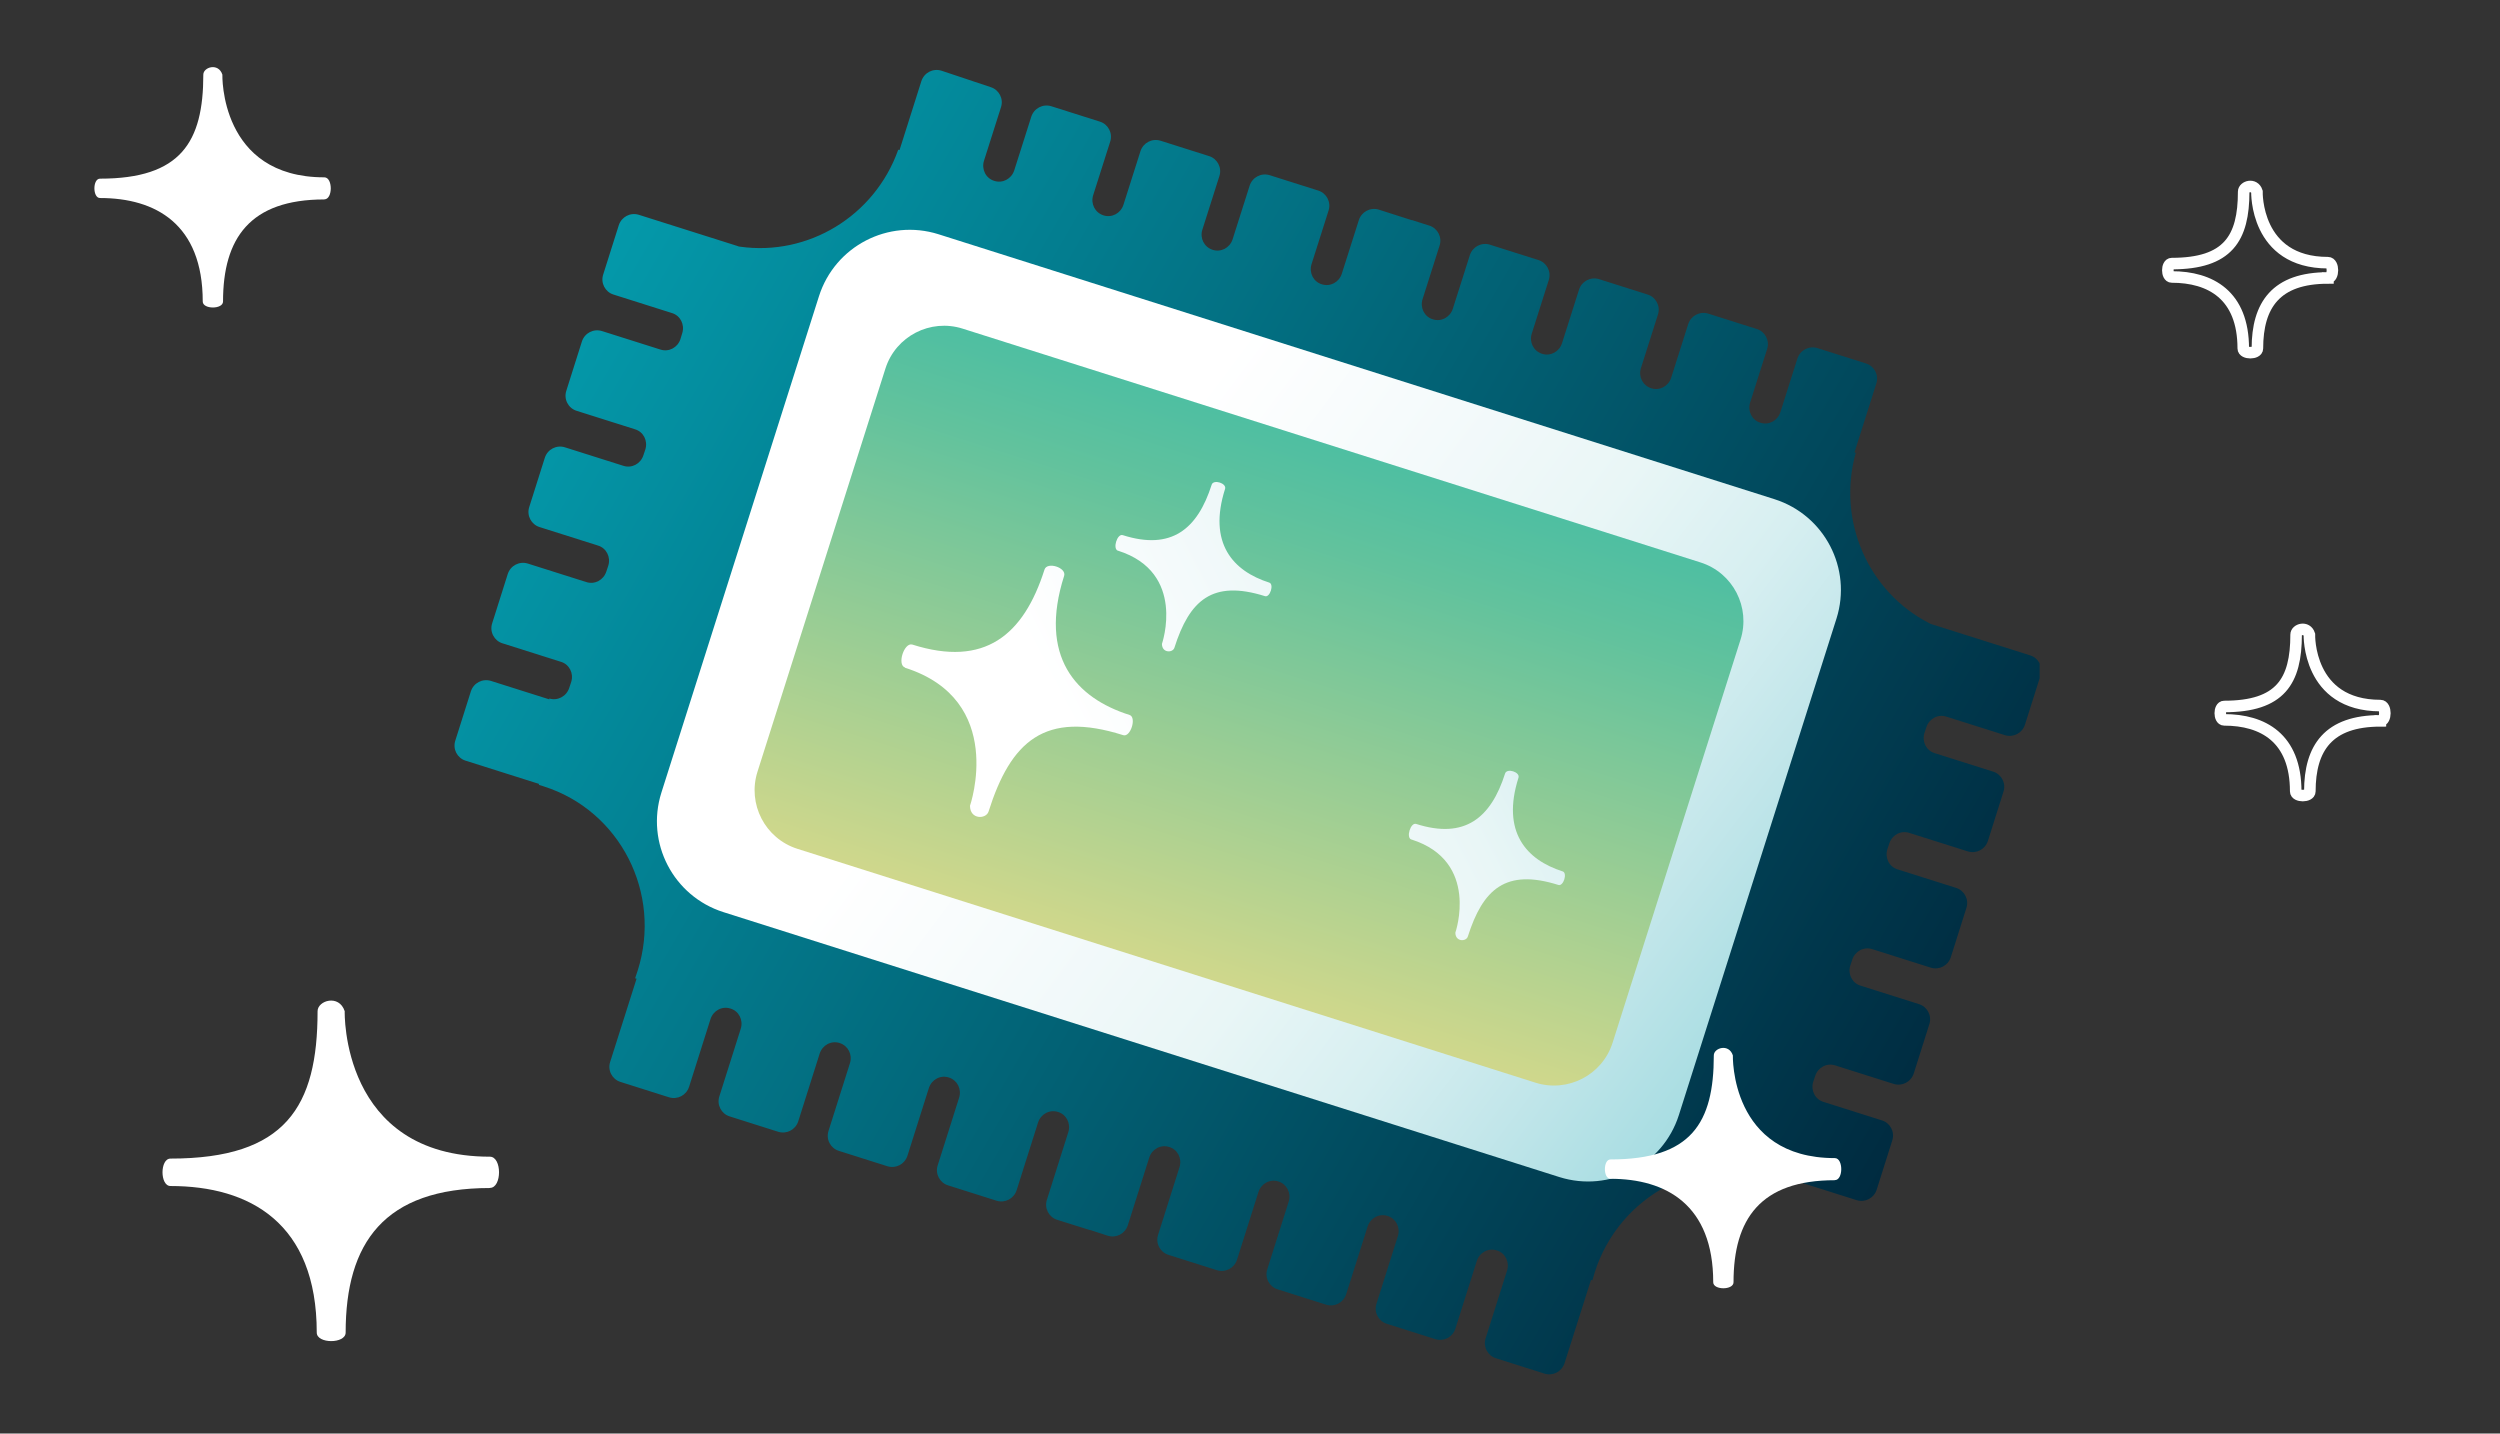
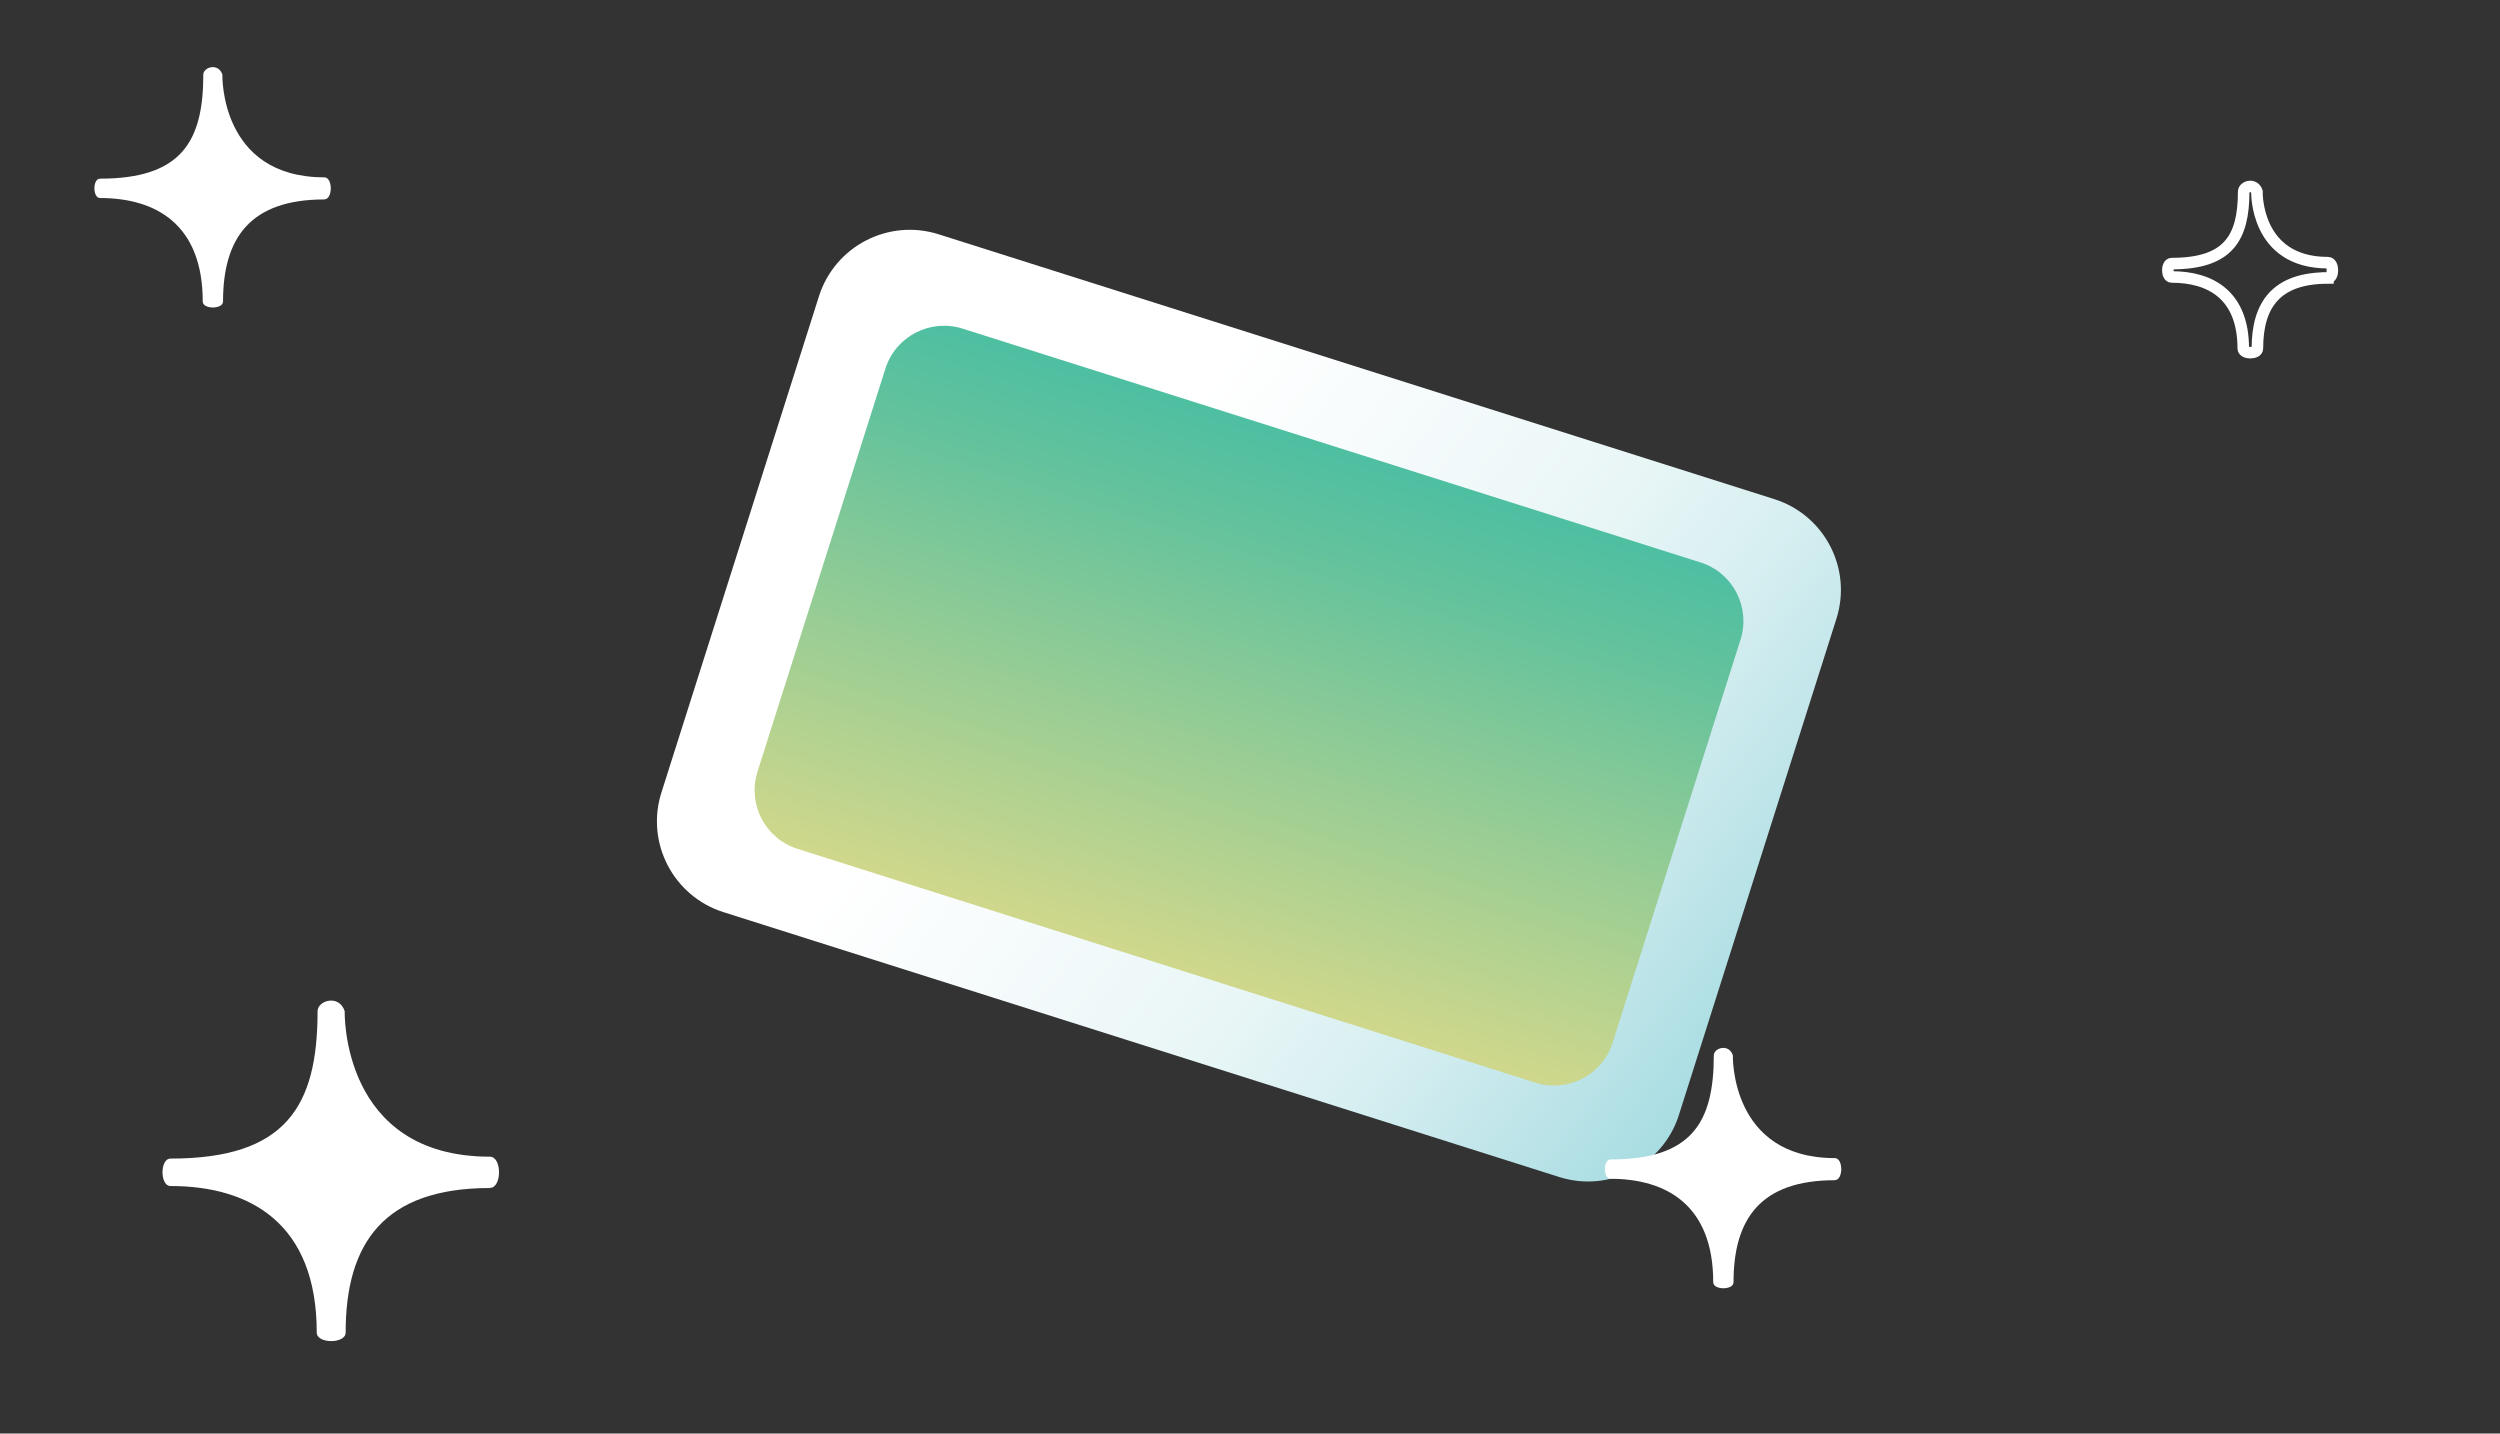
<svg xmlns="http://www.w3.org/2000/svg" width="429" height="246" viewBox="0 0 429 246" fill="none">
  <rect x="0" y="0" width="429" height="246" fill="#333333" stroke="none" />
  <g clip-path="url(#clip0_2882_609)">
-     <path d="M94.28 120.019L84.235 116.841C82.787 116.401 81.275 117.187 80.803 118.635L78.126 127.099C77.654 128.546 78.473 130.088 79.89 130.529L92.517 134.525L92.454 134.682C92.737 134.745 92.989 134.839 93.272 134.934C106.403 139.087 113.646 153.278 109.426 166.556C109.269 166.997 109.143 167.437 108.985 167.878L109.237 167.941L104.703 182.226C104.231 183.673 105.049 185.215 106.466 185.655L114.811 188.299C116.259 188.739 117.771 187.952 118.243 186.505L121.927 174.863C122.4 173.416 123.911 172.597 125.36 173.069C126.808 173.51 127.564 175.052 127.123 176.499L123.439 188.141C122.966 189.589 123.785 191.13 125.202 191.571L133.547 194.214C134.995 194.655 136.507 193.868 136.979 192.42L140.663 180.778C141.135 179.331 142.647 178.513 144.095 178.985C145.544 179.457 146.3 180.967 145.859 182.415L142.175 194.057C141.702 195.504 142.521 197.046 143.938 197.486L152.282 200.129C153.731 200.57 155.242 199.783 155.715 198.336L159.399 186.694C159.871 185.246 161.383 184.428 162.831 184.9C164.28 185.372 165.035 186.883 164.595 188.33L160.91 199.972C160.438 201.42 161.257 202.961 162.674 203.402L171.018 206.045C172.467 206.485 173.978 205.699 174.451 204.251L178.135 192.609C178.607 191.162 180.119 190.344 181.567 190.816C183.015 191.256 183.771 192.798 183.33 194.245L179.646 205.888C179.174 207.335 179.993 208.877 181.41 209.317L187.015 211.079H187.109L190.1 212.055C191.549 212.495 193.06 211.709 193.533 210.261L197.217 198.619C197.689 197.172 199.201 196.354 200.649 196.826C202.098 197.266 202.853 198.808 202.413 200.255L198.728 211.897C198.256 213.345 199.075 214.887 200.492 215.327L208.836 217.97C210.285 218.411 211.796 217.624 212.269 216.177L215.953 204.535C216.425 203.087 217.937 202.269 219.385 202.741C220.833 203.213 221.589 204.723 221.148 206.171L217.464 217.813C216.992 219.26 217.811 220.802 219.228 221.243L227.572 223.886C229.021 224.326 230.532 223.539 231.004 222.092L234.689 210.45C235.161 209.003 236.672 208.184 238.121 208.656C239.569 209.128 240.325 210.639 239.884 212.086L236.2 223.728C235.728 225.176 236.546 226.717 237.963 227.158L246.308 229.801C247.756 230.242 249.268 229.455 249.74 228.008L253.424 216.365C253.897 214.918 255.408 214.1 256.857 214.572C258.305 215.012 259.061 216.554 258.62 218.002L254.936 229.644C254.463 231.091 255.282 232.633 256.699 233.073L265.044 235.716C266.492 236.157 268.004 235.37 268.476 233.923L273.01 219.638L273.262 219.701C273.388 219.26 273.514 218.82 273.64 218.379C277.86 205.069 291.935 197.644 305.097 201.829C305.381 201.923 305.633 202.017 305.916 202.112L305.979 201.954L318.606 205.95C320.055 206.391 321.566 205.604 322.038 204.157L324.715 195.693C325.187 194.245 324.369 192.704 322.952 192.263L312.907 189.085C311.458 188.645 310.702 187.103 311.143 185.655L311.49 184.617C311.962 183.17 313.473 182.352 314.922 182.824L324.967 186.002C326.415 186.442 327.927 185.655 328.399 184.208L331.076 175.744C331.548 174.297 330.729 172.755 329.312 172.314L319.267 169.136C317.819 168.696 317.063 167.154 317.504 165.707L317.85 164.668C318.323 163.221 319.834 162.403 321.283 162.875L331.328 166.053C332.776 166.493 334.288 165.707 334.76 164.259L337.436 155.795C337.909 154.348 337.09 152.806 335.673 152.365L325.628 149.187C324.18 148.747 323.424 147.205 323.865 145.758L324.211 144.719C324.683 143.272 326.195 142.454 327.643 142.926L337.688 146.104C339.137 146.544 340.648 145.758 341.121 144.31L343.797 135.846C344.269 134.399 343.451 132.857 342.034 132.417L331.989 129.239C330.54 128.798 329.785 127.256 330.225 125.809L330.572 124.771C331.044 123.323 332.556 122.505 334.004 122.977L344.049 126.155C345.498 126.596 347.009 125.809 347.481 124.361L350.158 115.897C350.63 114.45 349.812 112.908 348.395 112.468L331.485 107.119C331.485 107.119 331.17 107.024 331.044 106.93C320.621 101.581 315.174 89.404 318.449 77.699L318.228 77.636L321.975 65.805C322.448 64.358 321.629 62.816 320.212 62.375L311.868 59.732C310.419 59.292 308.908 60.078 308.435 61.526L305.507 70.745C305.034 72.192 303.523 73.01 302.075 72.538C300.626 72.098 299.87 70.556 300.311 69.109L303.24 59.889C303.712 58.442 302.893 56.9 301.476 56.46L293.132 53.817C291.683 53.376 290.172 54.163 289.699 55.61L286.771 64.829C286.299 66.277 284.787 67.095 283.339 66.623C281.89 66.151 281.134 64.641 281.575 63.193L284.504 53.974C284.976 52.527 284.157 50.985 282.74 50.544L274.396 47.901C272.947 47.461 271.436 48.247 270.964 49.695L268.035 58.914C267.563 60.361 266.051 61.18 264.603 60.708C263.154 60.236 262.399 58.725 262.84 57.278L265.768 48.059C266.24 46.611 265.422 45.069 264.005 44.629L255.66 41.986C254.212 41.545 252.7 42.332 252.228 43.779L249.299 52.999C248.827 54.446 247.316 55.264 245.867 54.792C244.419 54.352 243.663 52.81 244.104 51.362L247.032 42.143C247.504 40.696 246.686 39.154 245.269 38.714L242.309 37.77H242.214L236.609 35.976C235.161 35.535 233.649 36.322 233.177 37.77L230.249 46.989C229.776 48.436 228.265 49.254 226.816 48.782C225.368 48.342 224.612 46.8 225.053 45.353L227.981 36.133C228.454 34.686 227.635 33.144 226.218 32.704L217.874 30.061C216.425 29.62 214.914 30.407 214.441 31.854L211.513 41.073C211.04 42.521 209.529 43.339 208.081 42.867C206.632 42.395 205.876 40.885 206.317 39.437L209.246 30.218C209.718 28.77 208.899 27.229 207.482 26.788L199.138 24.145C197.689 23.705 196.178 24.491 195.705 25.939L192.777 35.158C192.305 36.605 190.793 37.423 189.345 36.952C187.896 36.48 187.141 34.969 187.581 33.522L190.51 24.302C190.982 22.855 190.163 21.313 188.746 20.873L180.402 18.23C178.953 17.789 177.442 18.576 176.97 20.023L174.041 29.242C173.569 30.69 172.057 31.508 170.609 31.036C169.16 30.596 168.405 29.054 168.846 27.606L171.774 18.387C172.246 16.94 171.428 15.398 170.011 14.957L161.54 12.126C160.092 11.685 158.58 12.472 158.108 13.919L154.361 25.75L154.14 25.687C150.078 37.14 138.616 43.968 126.997 42.332C126.84 42.332 126.682 42.269 126.525 42.206L109.615 36.857C108.167 36.417 106.655 37.203 106.183 38.651L103.506 47.115C103.034 48.562 103.853 50.104 105.27 50.544L115.315 53.722C116.763 54.163 117.519 55.705 117.078 57.152L116.763 58.19C116.291 59.638 114.779 60.456 113.331 59.984L103.286 56.806C101.837 56.365 100.326 57.152 99.854 58.599L97.177 67.064C96.705 68.511 97.523 70.053 98.941 70.493L108.985 73.671C110.434 74.112 111.19 75.653 110.749 77.101L110.402 78.139C109.93 79.587 108.419 80.405 106.97 79.933L96.925 76.755C95.477 76.314 93.965 77.101 93.493 78.548L90.816 87.012C90.344 88.46 91.163 90.002 92.58 90.442L102.625 93.62C104.073 94.061 104.829 95.602 104.388 97.05L104.042 98.088C103.569 99.535 102.058 100.354 100.609 99.882L90.564 96.704C89.116 96.263 87.605 97.05 87.132 98.497L84.456 106.961C83.983 108.409 84.802 109.95 86.219 110.391L96.264 113.569C97.712 114.009 98.468 115.551 98.027 116.999L97.681 118.037C97.209 119.516 95.666 120.302 94.249 119.862L94.28 120.019Z" fill="url(#paint0_linear_2882_609)" />
    <path d="M315.142 106.144L288.093 191.351C285.353 199.941 276.19 204.692 267.594 201.986L124.131 156.519C115.534 153.782 110.78 144.625 113.488 136.035L140.537 50.828C143.276 42.238 152.439 37.487 161.036 40.193L304.499 85.66C313.095 88.397 317.85 97.554 315.142 106.144Z" fill="url(#paint1_linear_2882_609)" />
    <path d="M298.674 109.762L276.726 178.922C274.963 184.492 269.011 187.544 263.469 185.782L136.853 145.664C131.279 143.902 128.225 137.955 129.988 132.417L151.936 63.257C153.699 57.687 159.651 54.635 165.193 56.397L291.809 96.515C297.383 98.277 300.437 104.224 298.674 109.762Z" fill="url(#paint2_linear_2882_609)" />
-     <path d="M155.273 114.576C172.75 120.114 166.452 138.269 166.452 138.269C166.452 140.661 169.191 140.598 169.632 139.276C173.442 127.225 179.268 121.876 192.745 126.155C194.004 126.564 195.075 123.103 193.847 122.694C184.589 119.768 178.197 112.657 182.606 98.812C183.046 97.396 179.677 96.326 179.236 97.742C175.647 109.007 168.971 114.545 156.564 110.612C155.147 110.171 153.888 114.104 155.305 114.545L155.273 114.576ZM191.863 94.501C203.64 98.246 199.389 110.486 199.389 110.486C199.389 112.09 201.247 112.059 201.53 111.147C204.112 103.029 208.017 99.442 217.086 102.305C217.936 102.557 218.66 100.26 217.81 99.976C211.575 97.994 207.261 93.211 210.221 83.898C210.536 82.922 208.237 82.199 207.923 83.174C205.498 90.789 201.026 94.501 192.65 91.827C191.706 91.544 190.887 94.187 191.832 94.501H191.863ZM242.214 144.059C253.991 147.803 249.74 160.043 249.74 160.043C249.74 161.648 251.597 161.617 251.881 160.704C254.463 152.586 258.368 148.999 267.436 151.862C268.287 152.114 269.011 149.817 268.161 149.534C261.926 147.552 257.612 142.769 260.572 133.455C260.887 132.48 258.588 131.756 258.273 132.732C255.848 140.346 251.377 144.059 243.001 141.384C242.056 141.101 241.238 143.744 242.182 144.059H242.214Z" fill="url(#paint3_linear_2882_609)" />
  </g>
  <path d="M399.477 47.699C390.577 47.699 387.37 52.312 387.37 59.806C387.37 60.757 384.944 60.757 384.944 59.806C384.944 50.609 379.301 47.53 372.668 47.53C371.777 47.53 371.777 45.233 372.668 45.233C382.331 45.233 385.014 40.897 385.014 32.888C385.014 31.997 386.815 31.443 387.291 32.888C387.291 32.888 386.934 45.075 399.477 45.075C400.497 45.075 400.497 47.689 399.477 47.689V47.699Z" stroke="white" stroke-width="1.98" stroke-miterlimit="10" stroke-linecap="round" />
-   <path d="M408.477 123.699C399.577 123.699 396.37 128.312 396.37 135.806C396.37 136.757 393.944 136.757 393.944 135.806C393.944 126.609 388.301 123.53 381.668 123.53C380.777 123.53 380.777 121.233 381.668 121.233C391.331 121.233 394.014 116.897 394.014 108.888C394.014 107.997 395.815 107.443 396.291 108.888C396.291 108.888 395.934 121.075 408.477 121.075C409.497 121.075 409.497 123.689 408.477 123.689V123.699Z" stroke="white" stroke-width="1.98" stroke-miterlimit="10" stroke-linecap="round" />
  <path d="M84.07 203.864C65.872 203.864 59.313 213.317 59.313 228.673C59.313 230.62 54.354 230.62 54.354 228.673C54.354 209.828 42.816 203.52 29.253 203.52C27.431 203.52 27.431 198.814 29.253 198.814C49.01 198.814 54.496 189.929 54.496 173.519C54.496 171.693 58.18 170.557 59.151 173.519C59.151 173.519 58.423 198.489 84.07 198.489C86.155 198.489 86.155 203.844 84.07 203.844V203.864Z" fill="white" />
  <path d="M55.661 34.224C42.879 34.224 38.273 40.897 38.273 51.736C38.273 53.111 34.789 53.111 34.789 51.736C34.789 38.434 26.685 33.981 17.159 33.981C15.879 33.981 15.879 30.659 17.159 30.659C31.036 30.659 34.889 24.387 34.889 12.804C34.889 11.515 37.476 10.713 38.159 12.804C38.159 12.804 37.647 30.43 55.661 30.43C57.126 30.43 57.126 34.21 55.661 34.21V34.224Z" fill="white" />
  <path d="M314.861 202.525C302.079 202.525 297.473 209.197 297.473 220.036C297.473 221.411 293.989 221.411 293.989 220.036C293.989 206.734 285.885 202.281 276.359 202.281C275.08 202.281 275.08 198.959 276.359 198.959C290.236 198.959 294.089 192.688 294.089 181.104C294.089 179.815 296.677 179.013 297.359 181.104C297.359 181.104 296.847 198.73 314.861 198.73C316.326 198.73 316.326 202.51 314.861 202.51V202.525Z" fill="white" />
  <defs>
    <linearGradient id="paint0_linear_2882_609" x1="329.614" y1="190.715" x2="96.171" y2="55.682" gradientUnits="userSpaceOnUse">
      <stop stop-color="#002B40" />
      <stop offset="1" stop-color="#0499AA" />
    </linearGradient>
    <linearGradient id="paint1_linear_2882_609" x1="296.072" y1="181.867" x2="132.807" y2="59.147" gradientUnits="userSpaceOnUse">
      <stop stop-color="#A8DDE2" />
      <stop offset="0.12" stop-color="#C2E6EA" />
      <stop offset="0.23" stop-color="#D7EFF1" />
      <stop offset="0.36" stop-color="#E9F6F6" />
      <stop offset="0.51" stop-color="#F4FAFB" />
      <stop offset="0.69" stop-color="white" />
      <stop offset="1" stop-color="white" />
    </linearGradient>
    <linearGradient id="paint2_linear_2882_609" x1="199.608" y1="167.455" x2="240.814" y2="37.383" gradientUnits="userSpaceOnUse">
      <stop stop-color="#D2D88B" />
      <stop offset="0.58" stop-color="#61C29D" />
      <stop offset="0.76" stop-color="#45BDA4" />
      <stop offset="0.91" stop-color="#33BBA8" />
      <stop offset="1" stop-color="#2CBBA9" />
    </linearGradient>
    <linearGradient id="paint3_linear_2882_609" x1="290.121" y1="90.069" x2="148.166" y2="163.739" gradientUnits="userSpaceOnUse">
      <stop stop-color="#A8DDE2" />
      <stop offset="0.12" stop-color="#C2E6EA" />
      <stop offset="0.23" stop-color="#D7EFF1" />
      <stop offset="0.36" stop-color="#E9F6F6" />
      <stop offset="0.51" stop-color="#F4FAFB" />
      <stop offset="0.69" stop-color="white" />
      <stop offset="1" stop-color="white" />
    </linearGradient>
    <clipPath id="clip0_2882_609">
      <rect width="272" height="224" fill="white" transform="translate(78 12)" />
    </clipPath>
  </defs>
</svg>